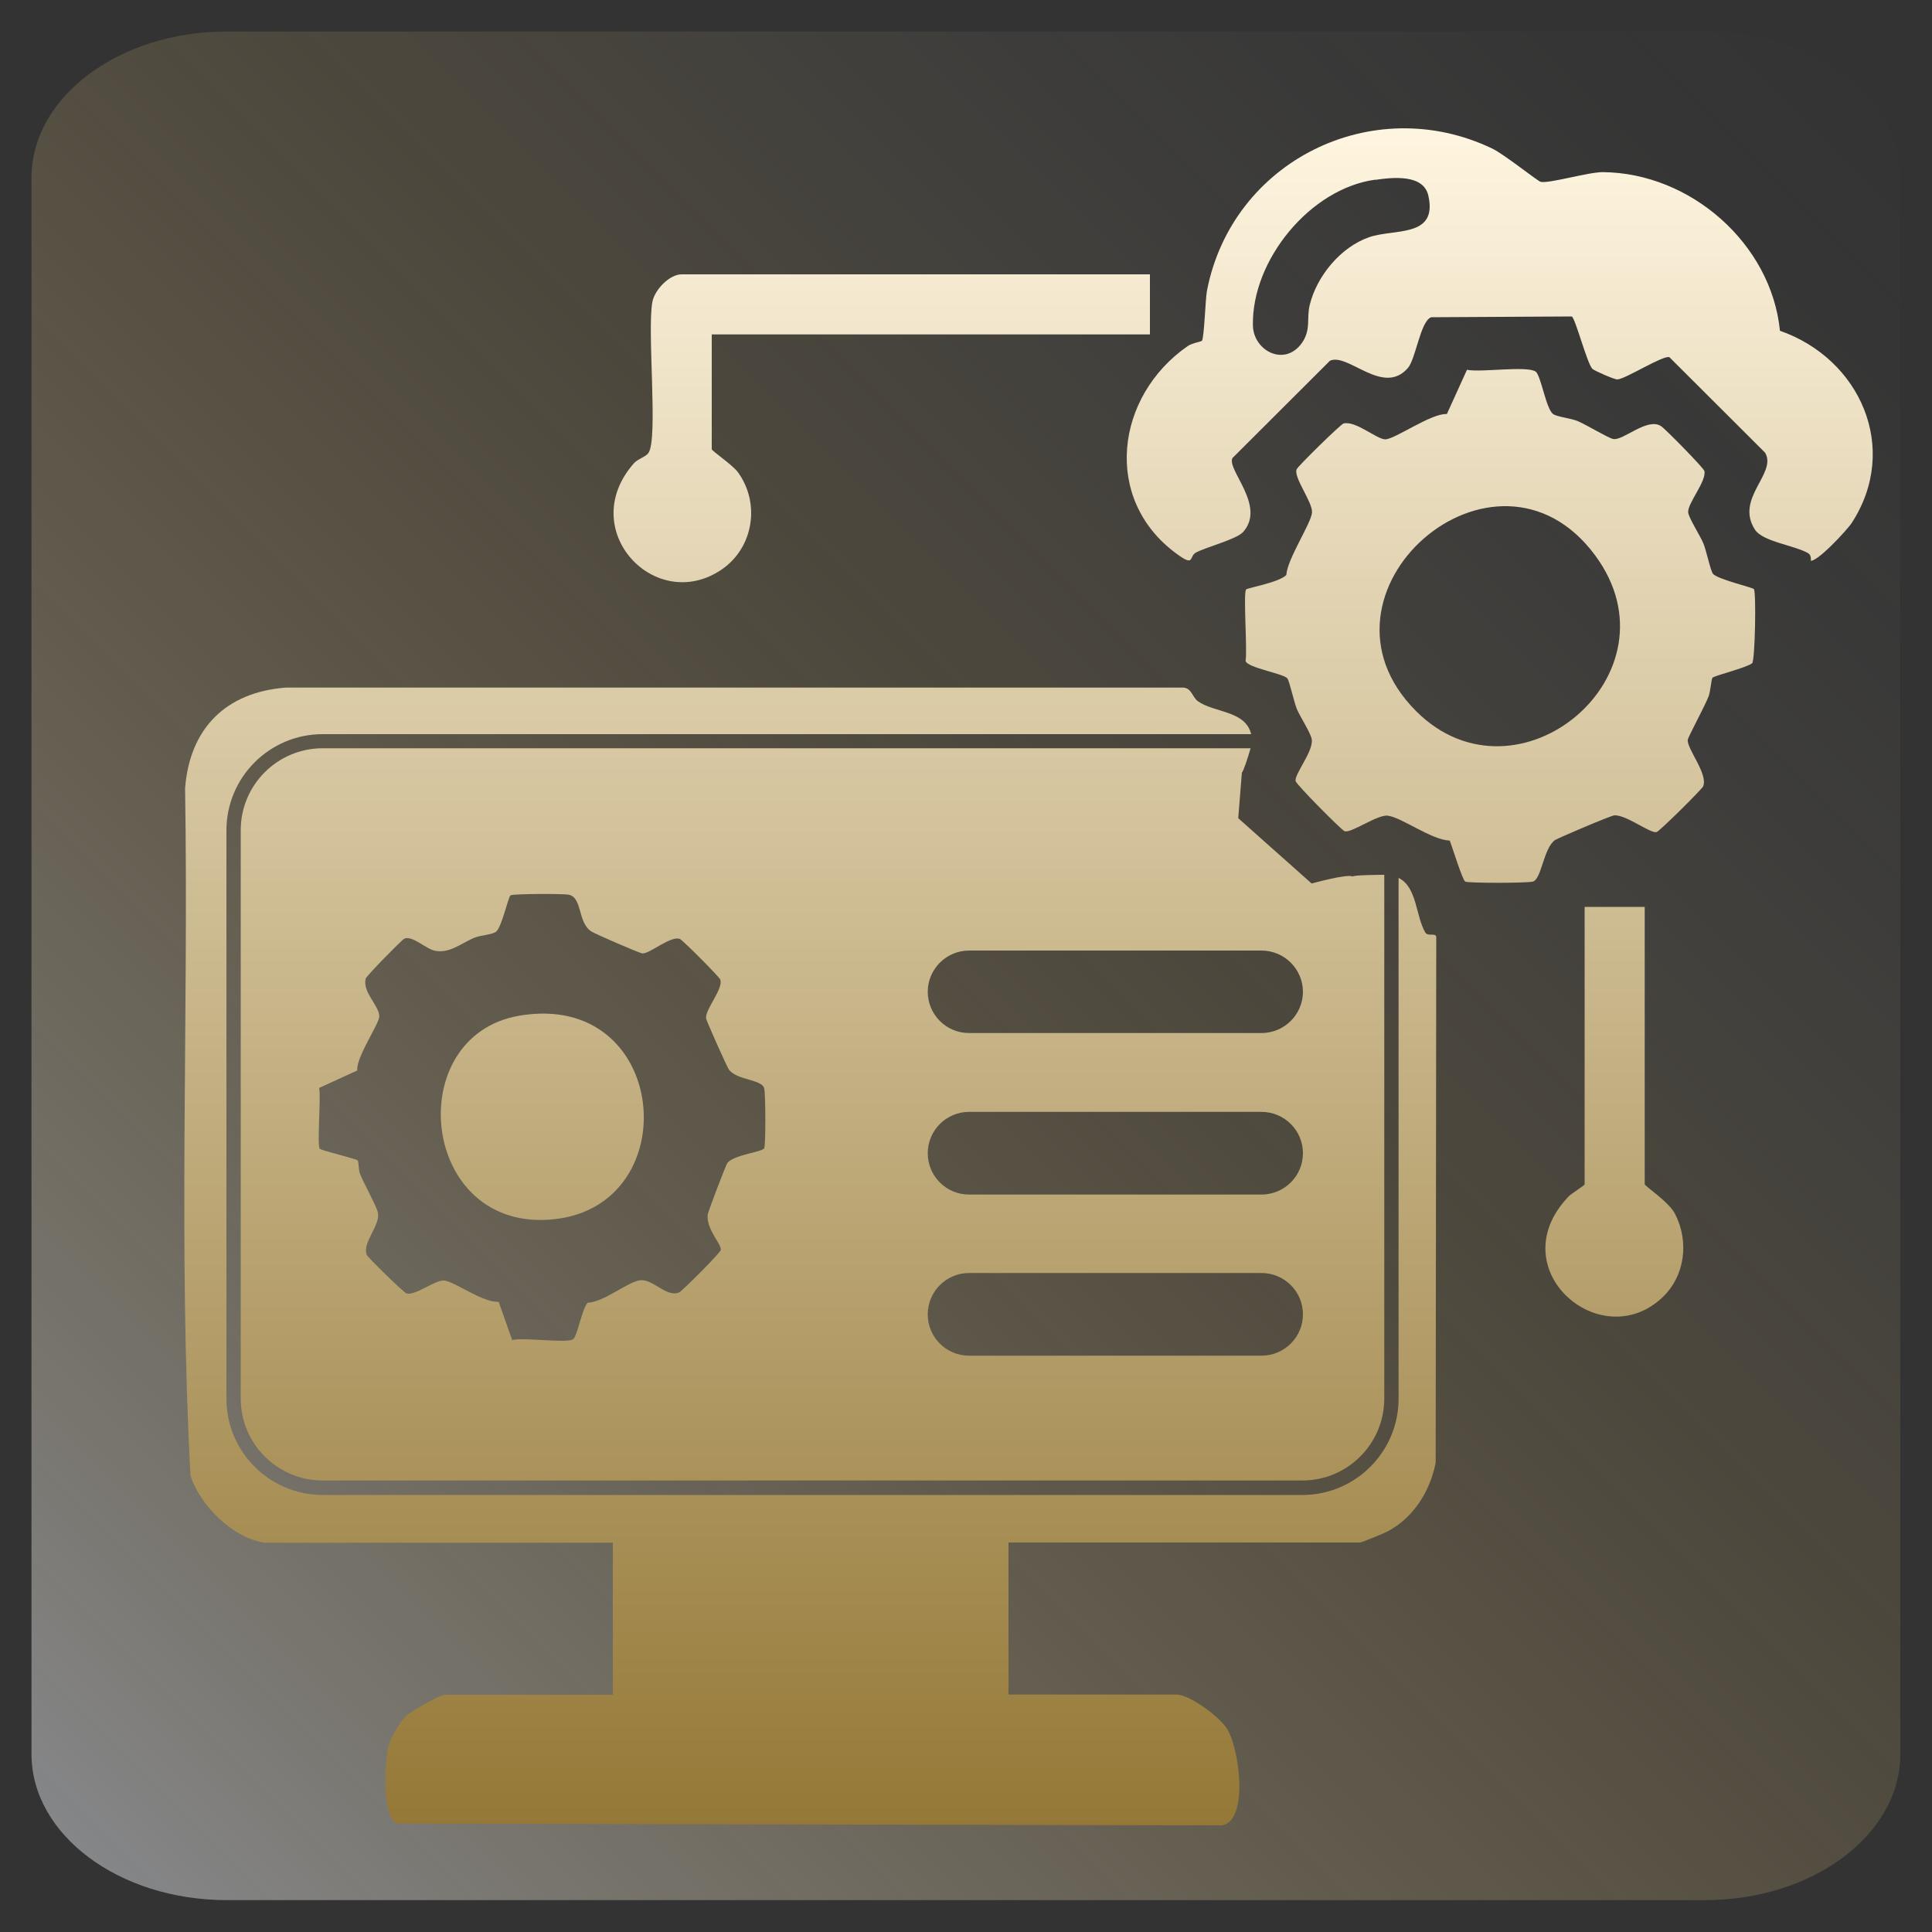
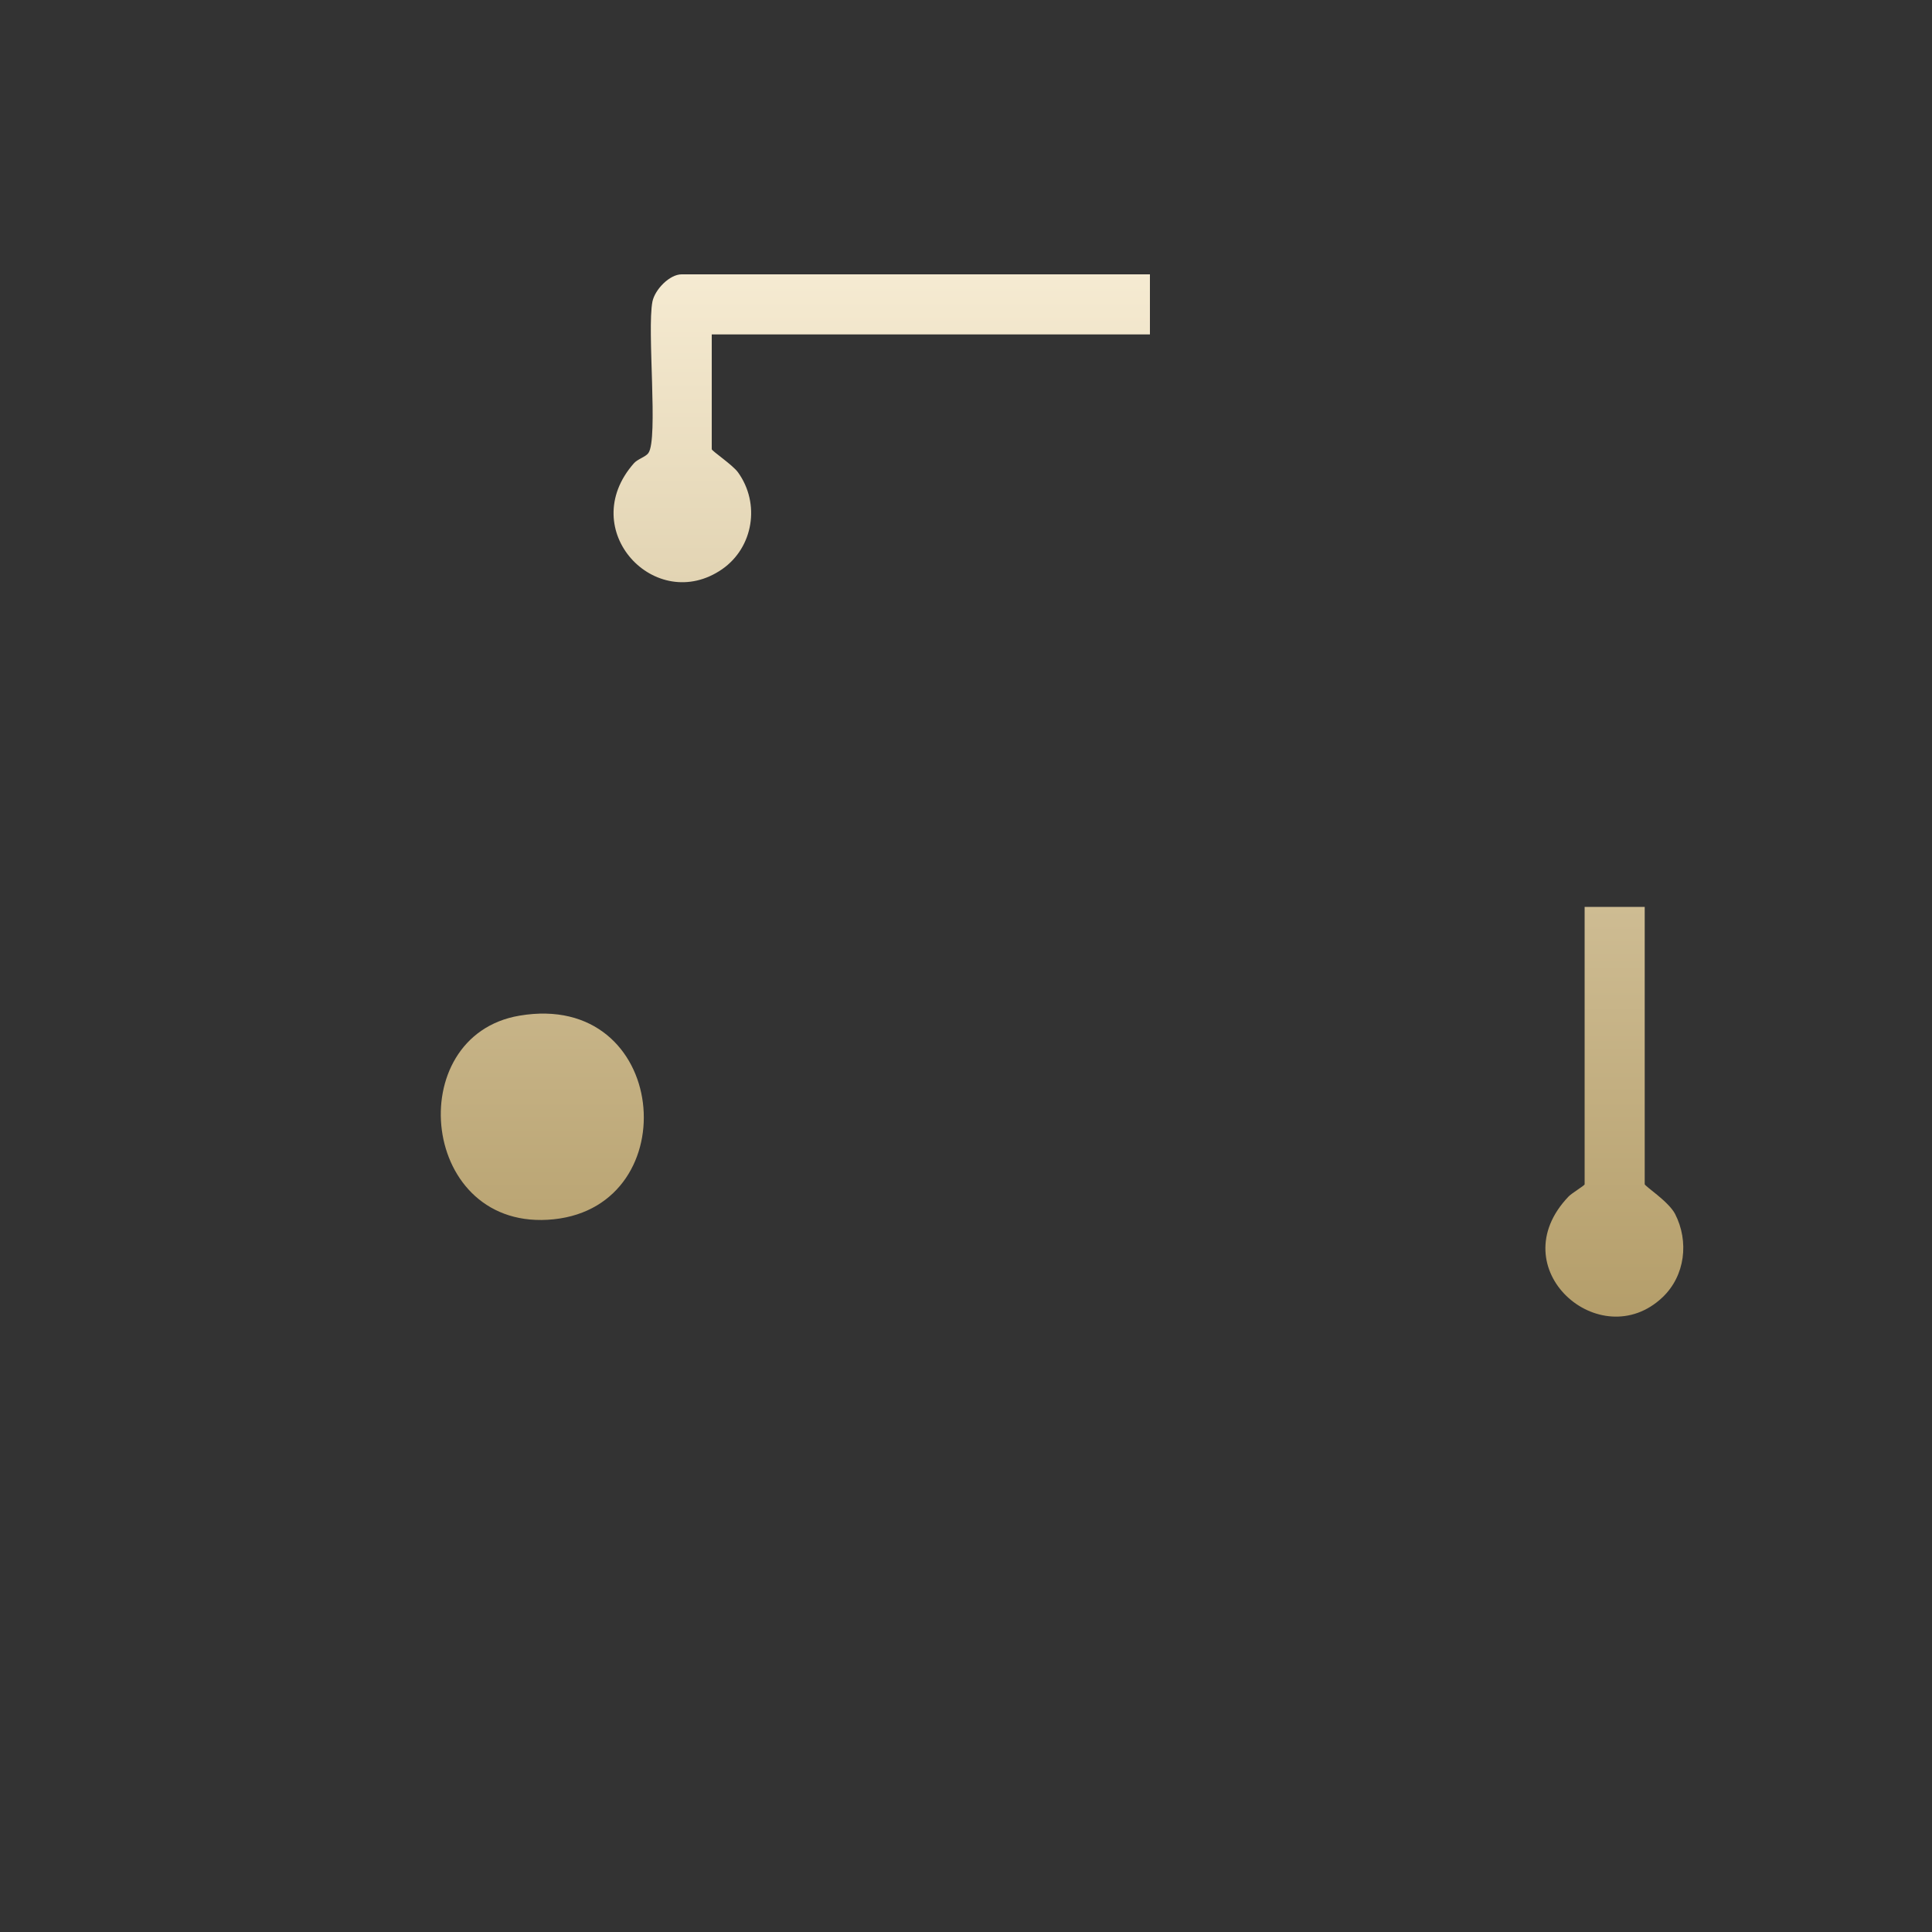
<svg xmlns="http://www.w3.org/2000/svg" xmlns:xlink="http://www.w3.org/1999/xlink" id="Layer_1" data-name="Layer 1" viewBox="0 0 100 100">
  <rect x="0" y="0" width="100" height="100" fill="#333333" stroke="none" />
  <defs>
    <style>
      .cls-1 {
        fill: url(#linear-gradient-2);
      }

      .cls-2 {
        fill: url(#linear-gradient-4);
      }

      .cls-3 {
        fill: url(#linear-gradient-3);
      }

      .cls-4 {
        fill: url(#linear-gradient);
        fill-opacity: .5;
      }

      .cls-5 {
        fill: url(#linear-gradient-5);
      }

      .cls-6 {
        fill: url(#linear-gradient-7);
      }

      .cls-7 {
        fill: url(#linear-gradient-6);
      }
    </style>
    <linearGradient id="linear-gradient" x1="99.21" y1=".79" x2=".15" y2="99.85" gradientUnits="userSpaceOnUse">
      <stop offset=".02" stop-color="#f7f7f9" stop-opacity="0" />
      <stop offset=".11" stop-color="#f7f2ea" stop-opacity=".03" />
      <stop offset=".25" stop-color="#f7e6c1" stop-opacity=".11" />
      <stop offset=".41" stop-color="#f7d380" stop-opacity=".25" />
      <stop offset=".42" stop-color="#f8d27c" stop-opacity=".25" />
      <stop offset=".49" stop-color="#f5d386" stop-opacity=".32" />
      <stop offset=".64" stop-color="#f0d8a1" stop-opacity=".49" />
      <stop offset=".84" stop-color="#e7dfcc" stop-opacity=".76" />
      <stop offset="1" stop-color="#e0e6f3" />
    </linearGradient>
    <linearGradient id="linear-gradient-2" x1="77.66" y1="6.28" x2="77.66" y2="98.15" gradientUnits="userSpaceOnUse">
      <stop offset="0" stop-color="#fff6e1" />
      <stop offset="1" stop-color="#907330" />
    </linearGradient>
    <linearGradient id="linear-gradient-3" x1="77.63" y1="6.28" x2="77.63" y2="98.15" xlink:href="#linear-gradient-2" />
    <linearGradient id="linear-gradient-4" x1="45.64" y1="6.28" x2="45.64" y2="98.15" xlink:href="#linear-gradient-2" />
    <linearGradient id="linear-gradient-5" x1="83.55" y1="6.28" x2="83.55" y2="98.15" xlink:href="#linear-gradient-2" />
    <linearGradient id="linear-gradient-6" x1="28.07" x2="28.07" y2="98.15" xlink:href="#linear-gradient-2" />
    <linearGradient id="linear-gradient-7" x1="41.95" y1="6.28" x2="41.95" y2="98.15" xlink:href="#linear-gradient-2" />
  </defs>
-   <path class="cls-4" d="M11.74,1.63h76.51c5.59,0,10.11,3.39,10.11,7.56v81.6c0,4.18-4.53,7.56-10.11,7.56H11.74c-5.59,0-10.11-3.39-10.11-7.56V9.2C1.63,5.02,6.16,1.63,11.74,1.63Z" />
  <g>
-     <path class="cls-1" d="M93.73,29.01s.03-.27-.13-.37c-.69-.41-2.36-.6-2.76-1.22-1.06-1.63,1.16-2.91.52-3.99l-4.95-4.94c-.3-.13-2.26,1.12-2.69,1.15-.15.01-1.2-.45-1.3-.55-.28-.29-.89-2.66-1.07-2.71l-7.27.04c-.56.19-.8,2.17-1.21,2.63-1.28,1.47-3.09-.8-4.03-.38l-5.05,5.04c-.3.61,1.76,2.48.55,3.83-.34.37-1.85.76-2.42,1.05-.41.2-.04.8-1.05.05-3.82-2.82-3.13-8.14.61-10.73.22-.15.7-.23.73-.27.12-.14.18-2.16.26-2.58,1.29-6.72,8.57-10.34,14.77-7.37.62.3,2.33,1.67,2.5,1.72.4.11,2.49-.51,3.23-.5,4.53.04,8.71,3.7,9.16,8.21,4.15,1.45,6.22,6.08,3.72,9.94-.23.36-1.87,2.13-2.16,1.95ZM71.18,9.3c-3.37.46-6.4,4.17-6.33,7.55.03,1.31,1.64,2.15,2.53.91.49-.69.24-1.29.41-1.97.36-1.49,1.6-3,3.07-3.51,1.3-.46,3.57.05,3.07-2.16-.26-1.12-1.85-.94-2.75-.81Z" />
-     <path class="cls-3" d="M88.65,29.69c.23.29,2.05.71,2.13.8.13.15.06,3.72-.09,3.84-.31.24-1.96.64-2.05.75-.07.08-.1.71-.21.98-.18.47-1.04,2.06-1.07,2.22-.08.44,1.08,1.8.79,2.43-.07.15-2.25,2.32-2.41,2.36-.34.07-1.53-.88-2.17-.87-.17,0-2.95,1.19-3.08,1.28-.6.42-.69,1.99-1.14,2.15-.24.08-3.36.09-3.51,0s-.67-1.79-.8-2.12c-.96-.04-2.47-1.19-3.2-1.29-.54-.08-1.93.94-2.25.8-.17-.07-2.49-2.41-2.53-2.59-.07-.36.9-1.5.84-2.14-.03-.31-.6-1.18-.77-1.58-.15-.35-.39-1.47-.5-1.6-.21-.25-2.08-.55-2.16-.9.1-.54-.13-3.52.03-3.7.07-.08,1.73-.37,2.08-.75.05-.83,1.28-2.66,1.33-3.23.04-.54-.99-1.85-.79-2.25.08-.17,2.26-2.31,2.42-2.36.63-.16,1.72.82,2.16.82.5,0,2.38-1.36,3.19-1.31l1.04-2.29c.71.15,3.08-.22,3.55.09.28.19.54,1.94.91,2.2.2.15.9.21,1.28.37.43.18,1.55.86,1.82.92.51.12,1.77-1.14,2.49-.66.23.15,2.21,2.17,2.24,2.32.11.54-.88,1.67-.84,2.14.03.29.61,1.19.78,1.59.16.37.37,1.43.51,1.6ZM73.3,36.81c5.24,5.24,13.82-1.92,9.26-8.07-5.16-6.97-15.38,1.96-9.26,8.07Z" />
    <path class="cls-2" d="M59.52,14.2v3.11h-22.68v5.94c0,.09,1.08.81,1.36,1.2,1.16,1.61.8,3.88-.82,5.01-3.44,2.38-7.61-2.03-4.57-5.48.19-.22.61-.33.75-.53.52-.72-.08-6.36.21-7.84.13-.63.89-1.41,1.51-1.41h24.23Z" />
    <path class="cls-5" d="M85.13,46.93v14.36c0,.11,1.22.88,1.57,1.54.73,1.42.53,3.2-.65,4.32-3.21,3.04-8.43-1.49-4.86-5.22.16-.17.83-.57.83-.63v-14.36h3.11Z" />
    <g>
      <path class="cls-7" d="M26.89,52.57c-6.16,1.04-5.15,11.26,1.77,10.54,6.93-.72,5.97-11.85-1.77-10.54Z" />
-       <path class="cls-6" d="M71.51,45.29c-.07,0-1.49.01-1.49.09-.26-.16-2.13.36-2.13.36l-3.8-3.38.19-2.38c.06,0,.32-.79.45-1.25H16.7c-2.34,0-4.24,1.9-4.24,4.24v29.42c0,2.34,1.9,4.24,4.24,4.24h50.71c2.34,0,4.24-1.9,4.24-4.24v-27.11s-.09,0-.14,0ZM39.53,59.45c-.11.18-1.61.34-1.89.76-.08.12-1,2.52-1.01,2.66-.08.76.71,1.51.68,1.82-.01.15-2.01,2.14-2.15,2.2-.66.3-1.36-.72-2.05-.62-.65.1-1.85,1.12-2.69,1.16-.29.28-.54,1.75-.76,1.89-.36.22-2.54-.11-3.15.04l-.7-1.98c-.81.06-2.28-1.05-2.82-1.1-.47-.04-1.48.79-1.94.67-.14-.03-2-1.85-2.06-1.99-.28-.61.71-1.53.57-2.19-.07-.35-.73-1.51-.93-2.02-.08-.21-.05-.6-.12-.69-.07-.08-1.88-.51-1.96-.6-.15-.17.07-2.66-.03-3.15l1.97-.9c-.06-.7,1.12-2.38,1.14-2.79.02-.55-.89-1.27-.7-1.97.04-.14,1.84-1.98,1.99-2.06.4-.2,1.13.53,1.59.62.75.15,1.34-.37,2.01-.66.34-.15.93-.16,1.15-.32.3-.22.63-1.81.76-1.89.13-.08,2.7-.09,3-.03.73.14.45,1.44,1.19,1.91.15.1,2.5,1.13,2.64,1.13.4,0,1.46-.93,1.93-.75.14.05,2.04,1.96,2.09,2.1.18.48-.82,1.58-.73,2.03.03.14,1.09,2.53,1.19,2.65.43.53,1.66.49,1.81.93.08.23.09,3.02,0,3.15ZM65.29,70.17h-15.13c-1.19,0-2.14-.96-2.14-2.14s.96-2.14,2.14-2.14h15.13c1.19,0,2.15.96,2.15,2.14s-.96,2.14-2.15,2.14ZM65.29,61.83h-15.13c-1.19,0-2.14-.96-2.14-2.14s.96-2.14,2.14-2.14h15.13c1.19,0,2.15.96,2.15,2.14s-.96,2.14-2.15,2.14ZM65.29,53.48h-15.13c-1.19,0-2.14-.96-2.14-2.14s.96-2.14,2.14-2.14h15.13c1.19,0,2.15.96,2.15,2.14s-.96,2.14-2.15,2.14ZM73.78,48.28c-.51-.87-.43-2.37-1.39-2.84v26.96c0,2.74-2.23,4.98-4.98,4.98H16.7c-2.74,0-4.98-2.23-4.98-4.98v-29.42c0-2.75,2.23-4.98,4.98-4.98h48.06c-.3-1.23-1.9-1.1-2.75-1.7-.3-.21-.32-.67-.75-.71H14.79c-3.1.24-4.97,2.11-5.21,5.21.19,11.85-.36,23.79.28,35.58.49,1.54,2.2,3.24,3.84,3.47h18.02v7.87h-8.69c-.26,0-1.75.85-2.01,1.1-.36.35-.82,1.14-.93,1.63-.17.82-.34,3.58.47,3.94l42.7.09c1.39-.27.89-3.99.25-5-.39-.62-1.93-1.77-2.62-1.77h-8.69v-7.87h18.2c.08,0,1.25-.48,1.43-.58,1.35-.72,2.19-2.08,2.48-3.55l.03-27.23c-.06-.21-.43.01-.57-.22ZM64.28,39.98c.06,0,.32-.79.45-1.25H16.7c-2.34,0-4.24,1.9-4.24,4.24v29.42c0,2.34,1.9,4.24,4.24,4.24h50.71c2.34,0,4.24-1.9,4.24-4.24v-27.11s-.09,0-.14,0c-.07,0-1.49.01-1.49.09-.26-.16-2.13.36-2.13.36l-3.8-3.38.19-2.38ZM39.53,59.45c-.11.18-1.61.34-1.89.76-.08.12-1,2.52-1.01,2.66-.08.76.71,1.51.68,1.82-.01.15-2.01,2.14-2.15,2.2-.66.3-1.36-.72-2.05-.62-.65.1-1.85,1.12-2.69,1.16-.29.28-.54,1.75-.76,1.89-.36.22-2.54-.11-3.15.04l-.7-1.98c-.81.06-2.28-1.05-2.82-1.1-.47-.04-1.48.79-1.94.67-.14-.03-2-1.85-2.06-1.99-.28-.61.71-1.53.57-2.19-.07-.35-.73-1.51-.93-2.02-.08-.21-.05-.6-.12-.69-.07-.08-1.88-.51-1.96-.6-.15-.17.07-2.66-.03-3.15l1.97-.9c-.06-.7,1.12-2.38,1.14-2.79.02-.55-.89-1.27-.7-1.97.04-.14,1.84-1.98,1.99-2.06.4-.2,1.13.53,1.59.62.75.15,1.34-.37,2.01-.66.34-.15.93-.16,1.15-.32.3-.22.63-1.81.76-1.89.13-.08,2.7-.09,3-.03.73.14.45,1.44,1.19,1.91.15.1,2.5,1.13,2.64,1.13.4,0,1.46-.93,1.93-.75.14.05,2.04,1.96,2.09,2.1.18.48-.82,1.58-.73,2.03.03.14,1.09,2.53,1.19,2.65.43.53,1.66.49,1.81.93.08.23.09,3.02,0,3.15ZM65.29,70.17h-15.13c-1.19,0-2.14-.96-2.14-2.14s.96-2.14,2.14-2.14h15.13c1.19,0,2.15.96,2.15,2.14s-.96,2.14-2.15,2.14ZM65.29,61.83h-15.13c-1.19,0-2.14-.96-2.14-2.14s.96-2.14,2.14-2.14h15.13c1.19,0,2.15.96,2.15,2.14s-.96,2.14-2.15,2.14ZM65.29,49.19c1.19,0,2.15.96,2.15,2.14s-.96,2.14-2.15,2.14h-15.13c-1.19,0-2.14-.96-2.14-2.14s.96-2.14,2.14-2.14h15.13Z" />
    </g>
  </g>
</svg>